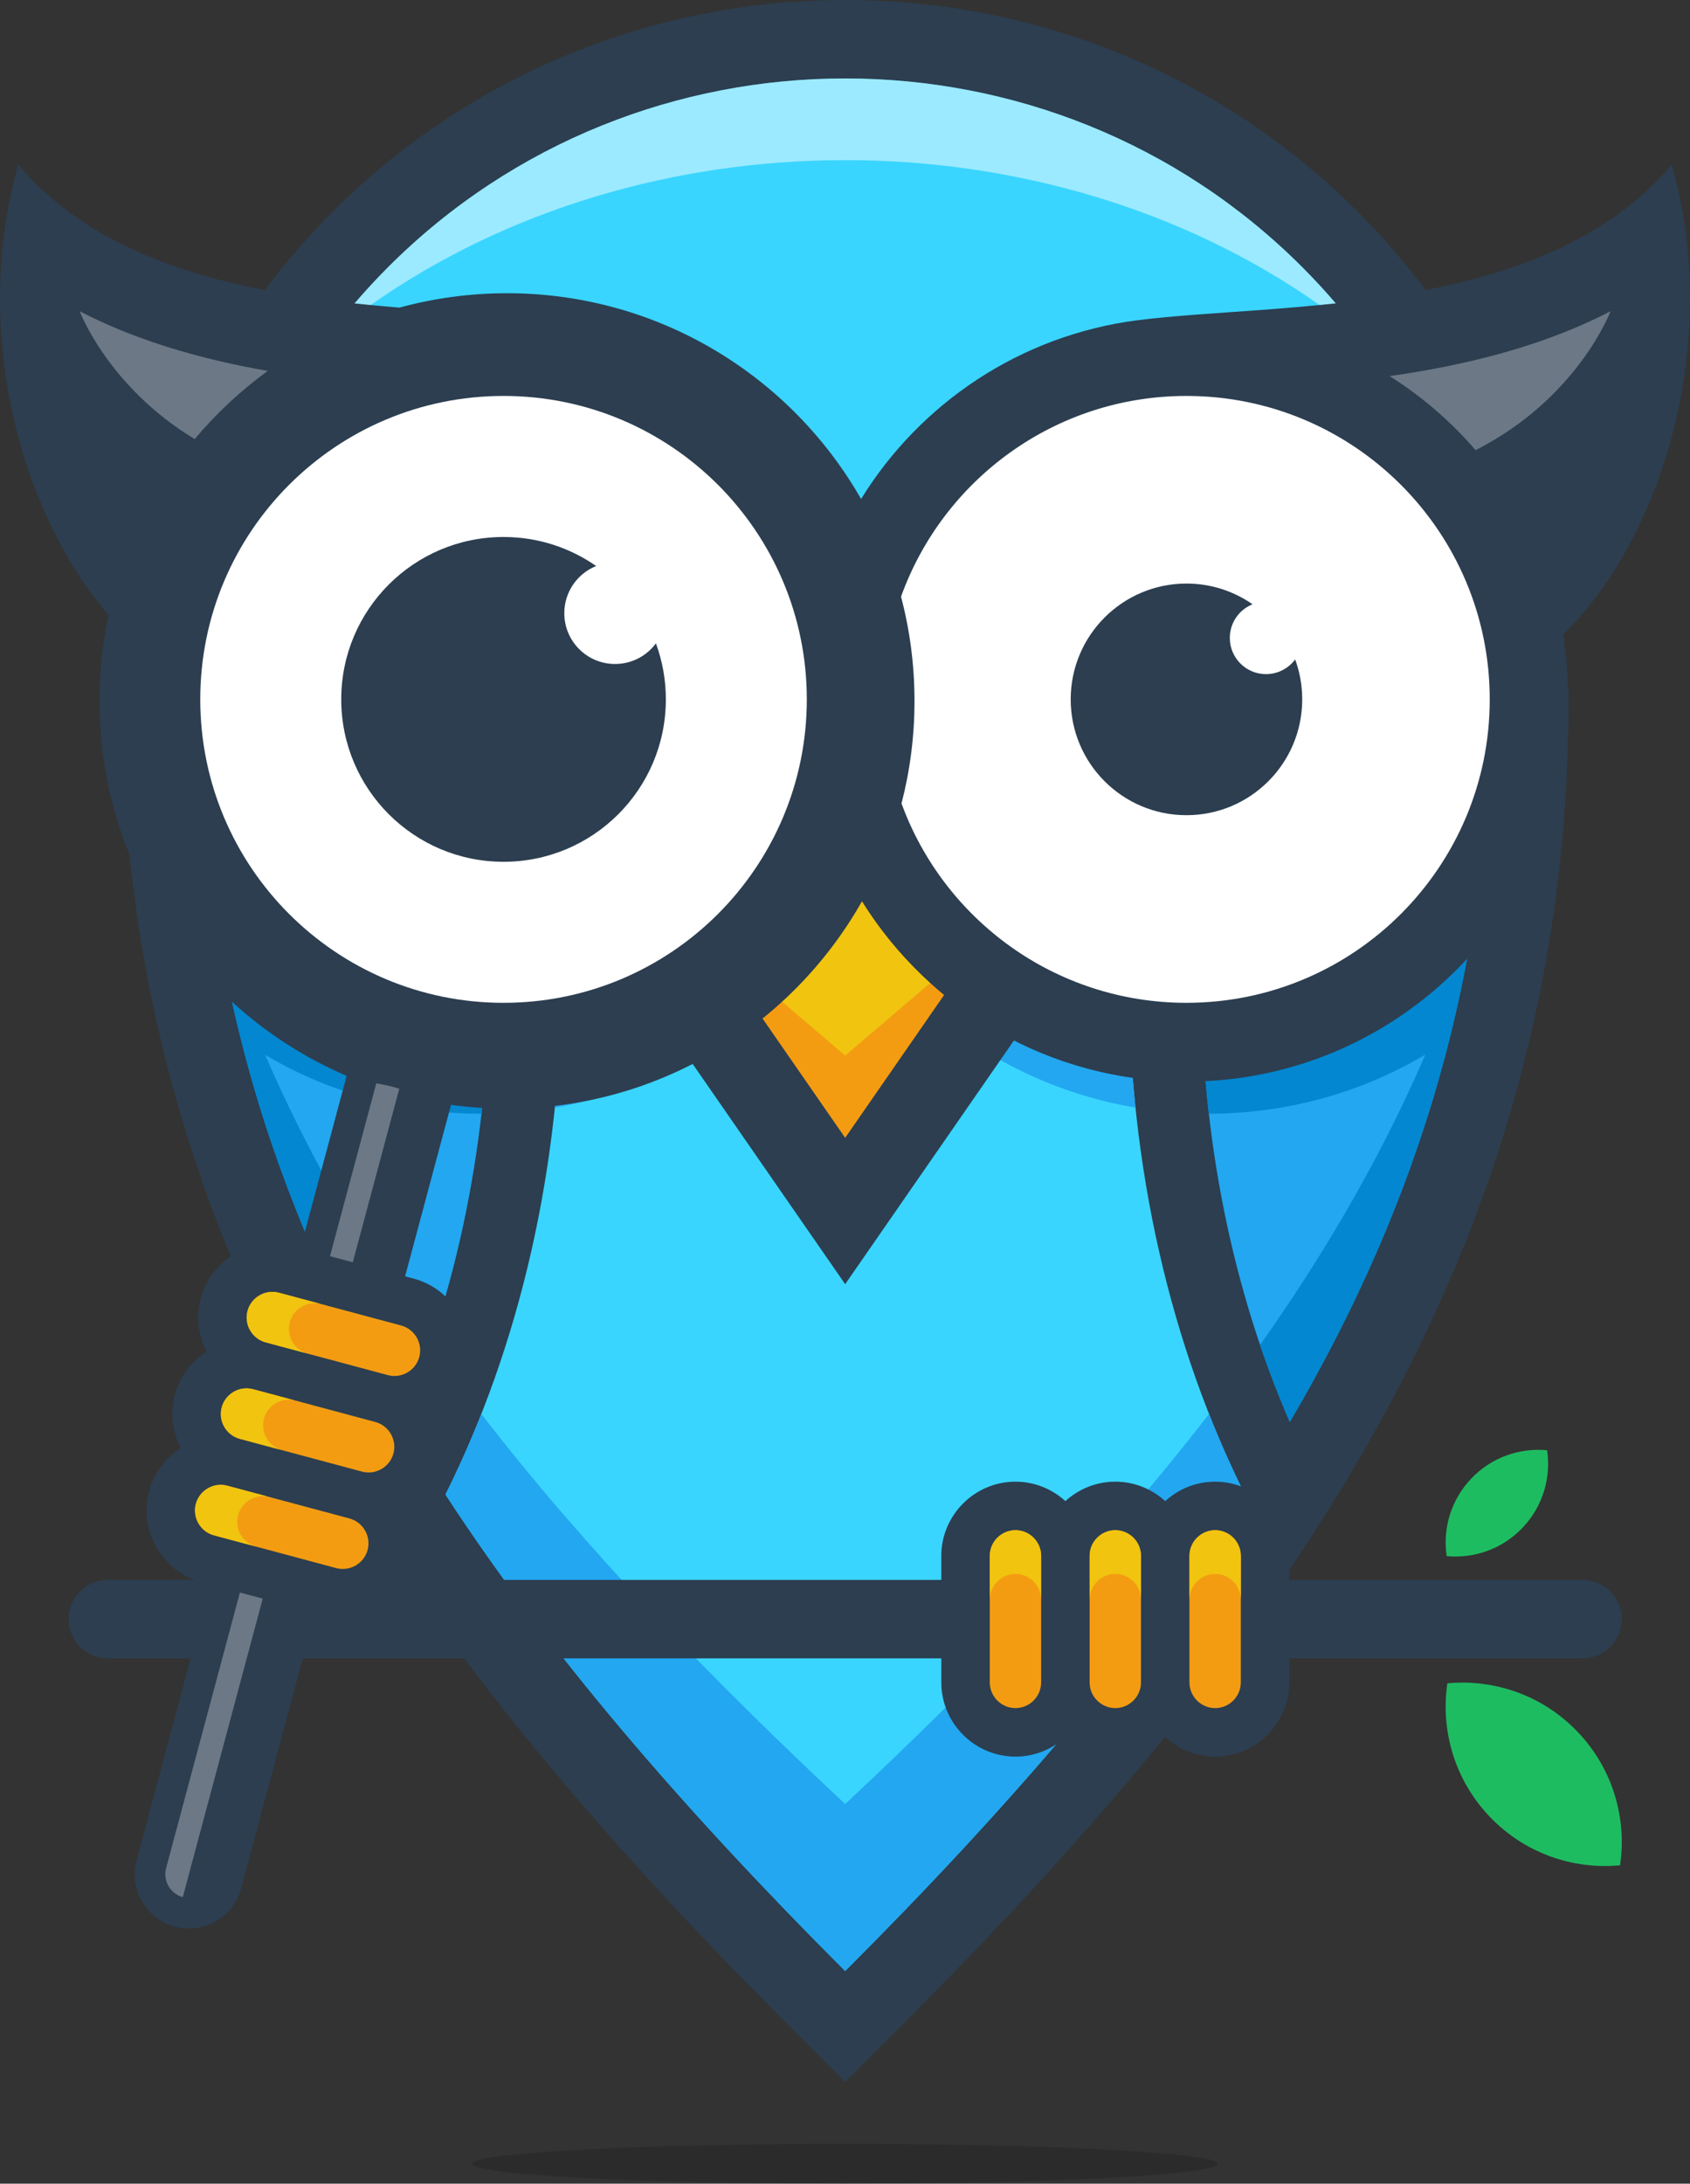
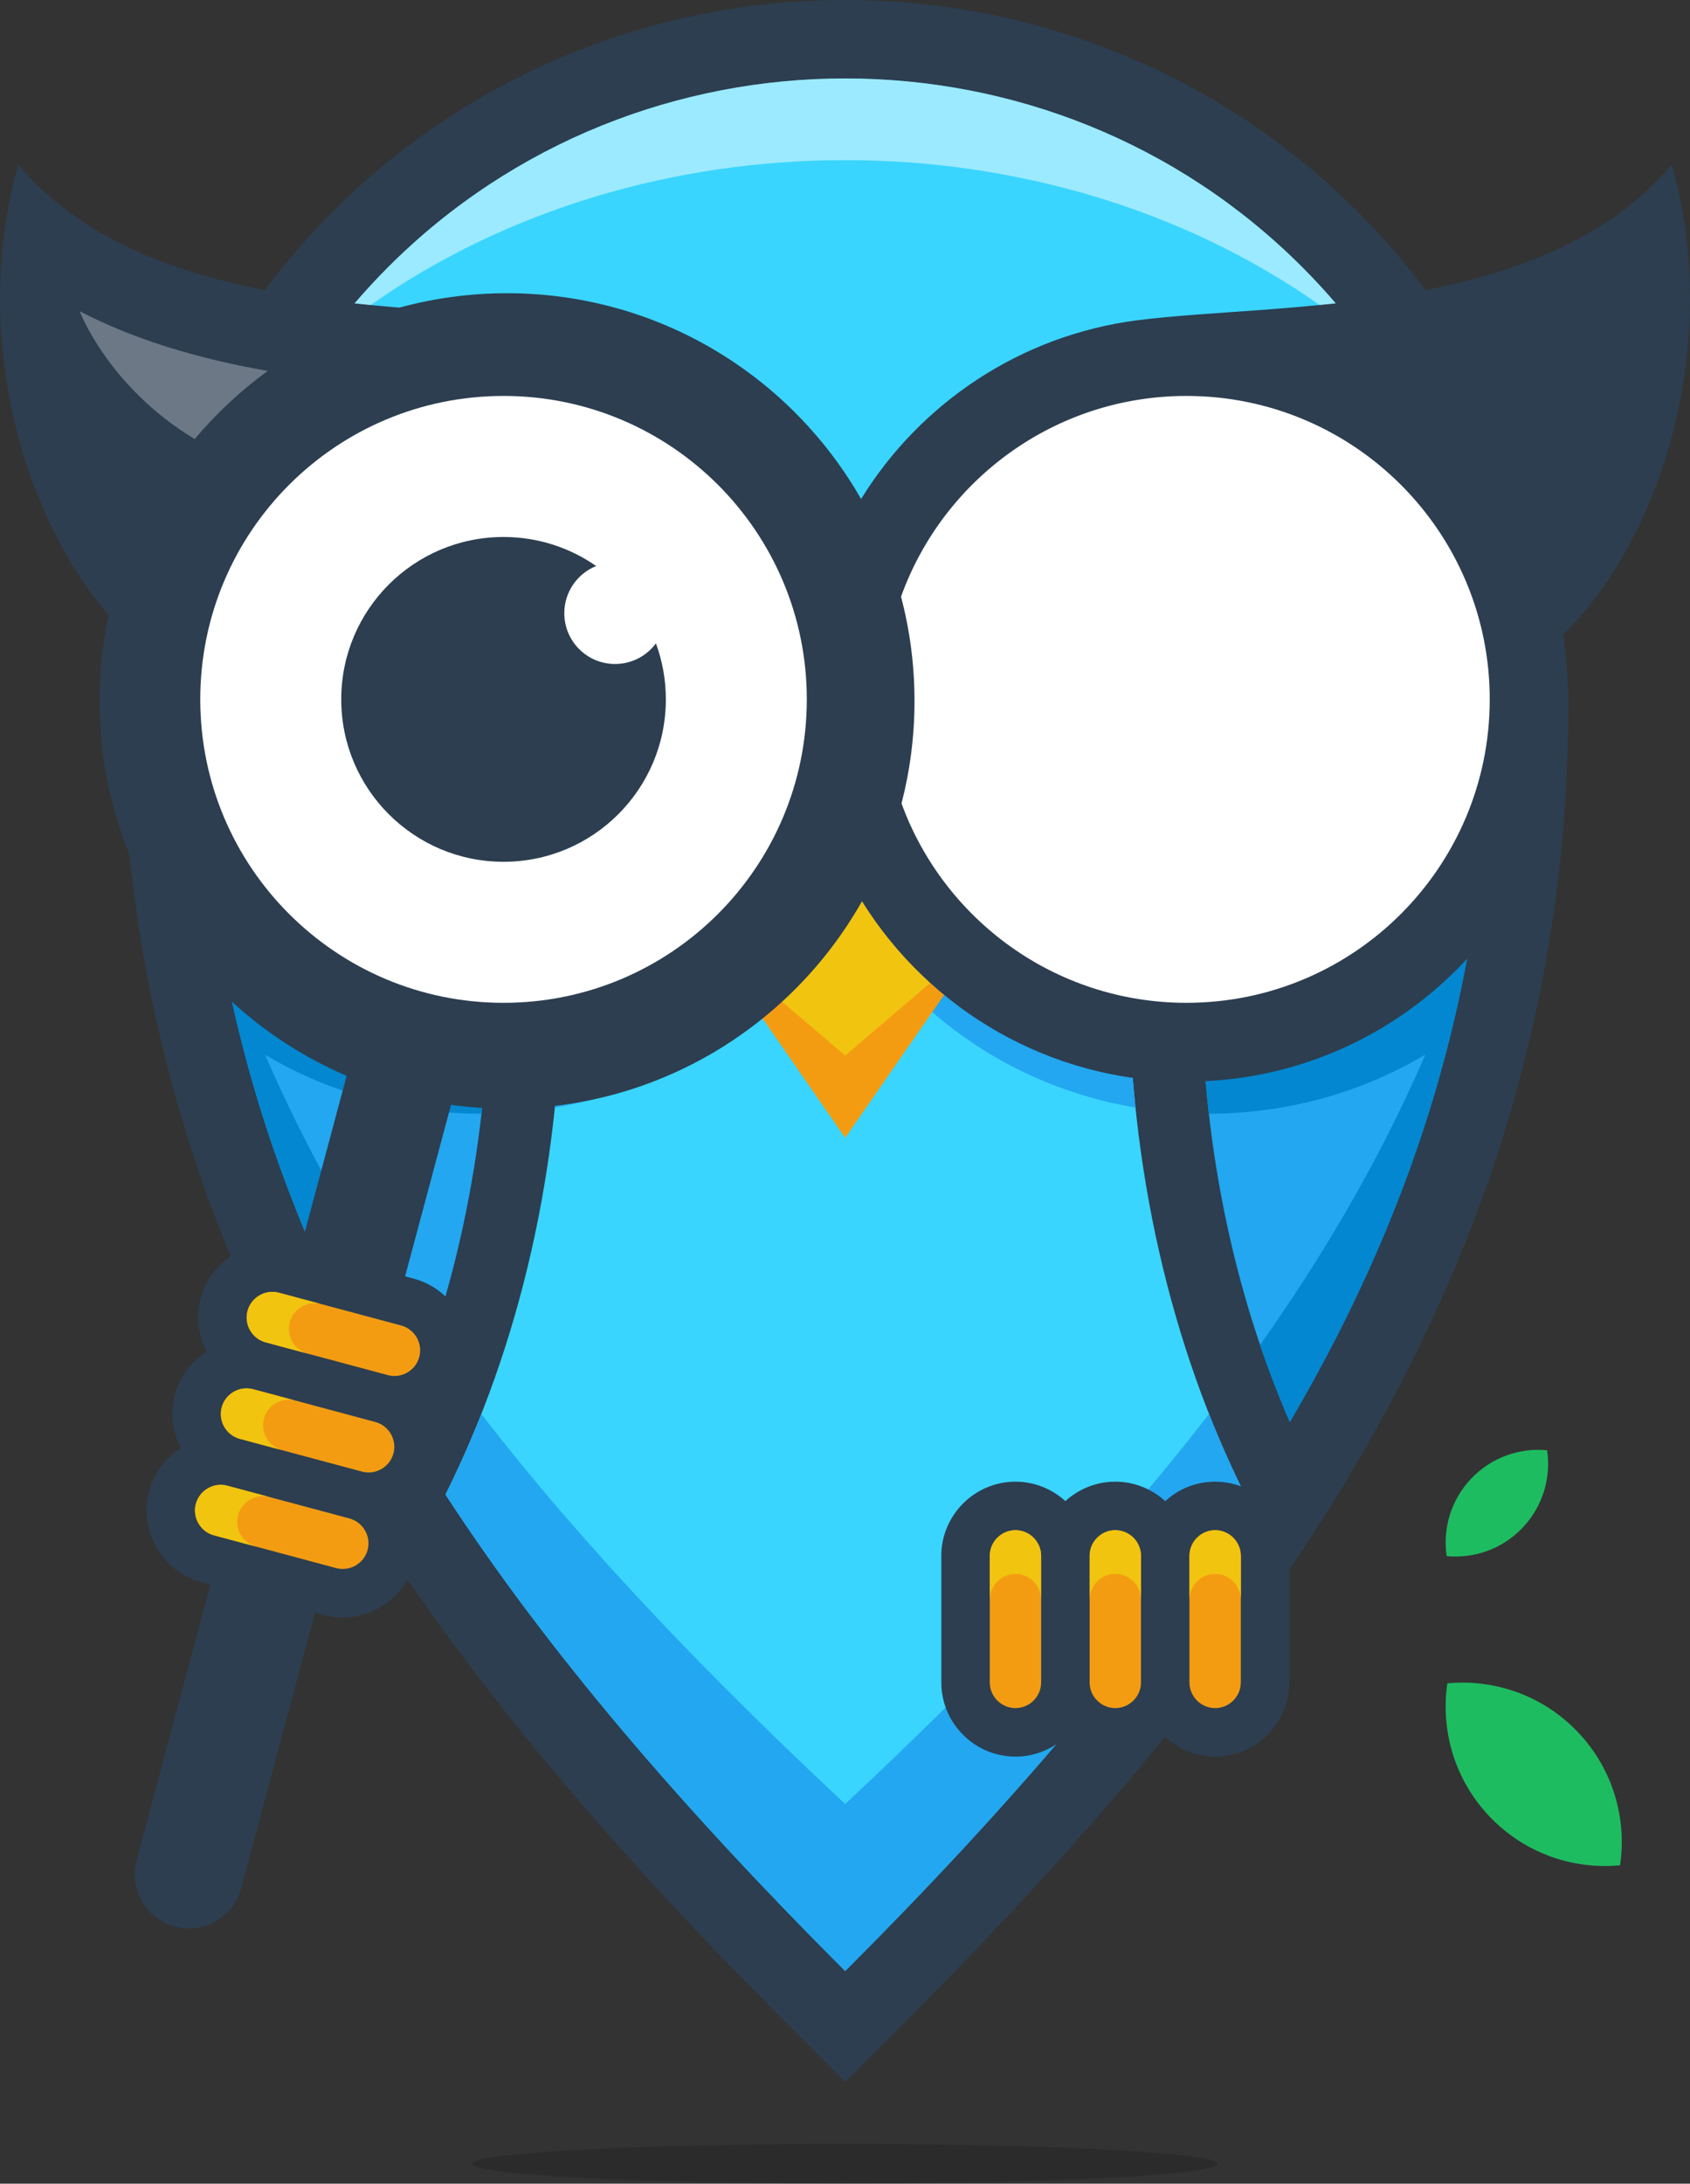
<svg xmlns="http://www.w3.org/2000/svg" version="1.1" id="Layer_1" x="0px" y="0px" viewBox="0 0 304.78 393.597" style="enable-background:new 0 0 304.78 393.597;" xml:space="preserve">
  <rect x="0" y="0" width="304.78" height="393.597" fill="#333333" stroke="none" />
  <style type="text/css">
	.st0{opacity:0.15;fill-rule:evenodd;clip-rule:evenodd;}
	.st1{fill-rule:evenodd;clip-rule:evenodd;fill:#2C3E50;}
	.st2{fill-rule:evenodd;clip-rule:evenodd;fill:#39D5FF;}
	.st3{fill-rule:evenodd;clip-rule:evenodd;fill:#22A7F0;}
	.st4{fill-rule:evenodd;clip-rule:evenodd;fill:#0287D0;}
	.st5{fill-rule:evenodd;clip-rule:evenodd;fill:#F39C12;}
	.st6{fill-rule:evenodd;clip-rule:evenodd;fill:#F1C40F;}
	.st7{fill-rule:evenodd;clip-rule:evenodd;fill:#6C7885;}
	.st8{fill-rule:evenodd;clip-rule:evenodd;fill:#FFFFFF;}
	.st9{opacity:0.5;fill-rule:evenodd;clip-rule:evenodd;fill:#FFFFFF;}
	.st10{fill-rule:evenodd;clip-rule:evenodd;fill:#1EBC61;}
</style>
  <g>
    <path class="st0" d="M152.391,386.42c37.135,0,67.239,1.605,67.239,3.588c0,1.981-30.104,3.589-67.239,3.589   c-37.136,0-67.24-1.607-67.24-3.589C85.15,388.026,115.254,386.42,152.391,386.42" />
    <g>
      <path class="st1" d="M152.421,0c34.699,0,67.836,13.557,92.394,38.115c23.489,23.488,36.937,54.85,38.033,88.021l0.009,0.234    v0.234c0,99.425-52.582,170.806-120.437,238.661l-9.999,9.999l-9.997-9.999C74.568,297.409,21.987,226.028,21.987,126.603v-0.234    l0.008-0.234c1.097-33.171,14.545-64.532,38.034-88.021C84.587,13.557,117.723,0,152.421,0" />
      <path class="st2" d="M152.421,14.14c-29.872,0-59.746,11.324-82.394,33.973c-2.299,2.299-4.479,4.673-6.545,7.112    C86.693,84.859,101.3,127.866,101.3,175.734c0,34.897-7.761,67.215-20.961,93.648c18.532,28.435,42.688,56.488,72.082,85.883    c29.397-29.394,53.552-57.448,72.084-85.883c-13.201-26.434-20.962-58.751-20.962-93.648c0-47.868,14.607-90.875,37.818-120.509    c-2.066-2.439-4.246-4.813-6.545-7.112C212.168,25.464,182.295,14.14,152.421,14.14" />
      <path class="st3" d="M249.367,65.874c12.198,18.341,18.645,39.455,19.349,60.729c0,47.732-12.397,89.352-36.104,129.692    c-10.136-23.22-16.022-50.874-16.022-80.561C216.59,132.227,229.226,93.085,249.367,65.874 M55.476,65.874    c-12.198,18.341-18.646,39.455-19.349,60.729c0,47.732,12.397,89.352,36.104,129.692c10.136-23.22,16.021-50.874,16.021-80.561    C88.253,132.227,75.617,93.085,55.476,65.874z" />
      <path class="st3" d="M86.804,254.859c-1.978,5.013-4.136,9.86-6.465,14.523c18.532,28.435,42.688,56.488,72.082,85.883    c29.397-29.394,53.552-57.448,72.084-85.883c-2.329-4.663-4.488-9.511-6.466-14.523c-18.968,24.565-41.427,47.67-65.618,70.317    C128.229,302.529,105.771,279.424,86.804,254.859" />
      <path class="st4" d="M265.479,167.546c-5.103,31.339-16.185,60.361-32.867,88.749c-1.95-4.467-3.742-9.098-5.365-13.875    C243.727,219.134,256.942,194.445,265.479,167.546 M39.364,167.546c5.103,31.339,16.185,60.361,32.868,88.749    c1.95-4.467,3.741-9.098,5.365-13.875C61.117,219.134,47.9,194.445,39.364,167.546z" />
      <path class="st3" d="M73.943,70.455C90.995,98.757,101.3,135.531,101.3,175.734c0,8.121-0.42,16.101-1.232,23.9    c22.943-3.915,42.162-17.877,52.322-36.863c10.17,19.003,29.416,32.975,52.386,36.873c-0.812-7.802-1.232-15.787-1.232-23.911    c0-40.205,10.307-76.981,27.358-105.283c-7.074,0.442-13.578,0.844-19.117,1.475c-26.047,2.965-48.052,17.393-59.395,37.404    c-11.344-20.011-33.348-34.44-59.394-37.404C87.474,71.297,80.992,70.895,73.943,70.455" />
      <path class="st4" d="M218.008,200.742c16.253-0.028,31.262-5.033,43.4-13.479c4.839-19.29,7.308-39.367,7.308-60.66    c-0.664-20.098-6.457-40.052-17.38-57.662c-1.49,0.142-2.972,0.273-4.443,0.394c-18.695,27.017-30.303,64.703-30.303,106.399    C216.59,184.257,217.075,192.611,218.008,200.742 M53.503,68.947c-10.921,17.609-16.713,37.56-17.376,57.656    c0,21.312,2.473,41.407,7.32,60.712c12.141,8.425,27.144,13.414,43.388,13.428c0.932-8.131,1.418-16.486,1.418-25.009    c0-41.693-11.605-79.377-30.3-106.393C56.48,69.218,54.996,69.088,53.503,68.947z" />
-       <polygon class="st1" points="152.421,231.465 100.126,155.987 152.421,133.07 204.718,155.987   " />
      <path class="st5" d="M152.421,205.09l17.852-25.765c-7.411-6.088-13.53-13.691-17.882-22.338    c-4.343,8.631-10.45,16.223-17.843,22.306L152.421,205.09z" />
-       <path class="st6" d="M152.421,190.26l15.351-13.09c-6.292-5.691-11.529-12.529-15.381-20.184    c-3.847,7.642-9.074,14.47-15.353,20.156L152.421,190.26z" />
+       <path class="st6" d="M152.421,190.26l15.351-13.09c-6.292-5.691-11.529-12.529-15.381-20.184    c-3.847,7.642-9.074,14.47-15.353,20.156L152.421,190.26" />
      <path class="st1" d="M205.122,57.726c-21.074,2.703-39.168,14.927-49.832,32.218c-12.657-22.156-36.511-37.09-63.854-37.09    c-6.718,0-13.226,0.906-19.409,2.595c-24.209-2.033-52.524-6.472-68.73-25.791c-8.612,30.262,0.631,63.11,16.289,81.207    c-1.07,4.99-1.638,10.167-1.638,15.477c0,40.586,32.902,73.488,73.488,73.488c27.464,0,51.407-15.07,64.02-37.389    c12.163,19.521,33.819,32.518,58.514,32.518c38.053,0,68.901-30.848,68.901-68.901c0-1.209-0.396-9.084-0.986-11.681    c17.615-17.089,28.8-52.38,19.598-84.719C278.318,57.274,230.406,54.487,205.122,57.726" />
      <path class="st7" d="M48.293,66.854c-1.38-0.242-2.759-0.5-4.134-0.774C33.793,64,23.611,60.883,14.372,56.096    c0,0,5.098,13.603,20.741,23.048C38.984,74.53,43.412,70.399,48.293,66.854" />
      <path class="st8" d="M213.97,71.366c30.207,0,54.695,24.487,54.695,54.694c0,30.206-24.488,54.693-54.695,54.693    c-23.614,0-43.734-14.967-51.389-35.932c1.527-5.904,2.344-12.096,2.344-18.478c0-6.498-0.848-12.798-2.431-18.798    C170.082,86.451,190.263,71.366,213.97,71.366" />
      <path class="st8" d="M90.81,71.366c30.206,0,54.693,24.487,54.693,54.694c0,30.206-24.487,54.694-54.693,54.694    c-30.207,0-54.694-24.488-54.694-54.694C36.116,95.853,60.603,71.366,90.81,71.366" />
-       <path class="st1" d="M19.437,298.912h265.968c3.889,0,7.069-3.182,7.069-7.069c0-3.889-3.181-7.07-7.069-7.07H19.437    c-3.889,0-7.07,3.182-7.07,7.07C12.367,295.73,15.548,298.912,19.437,298.912" />
      <path class="st1" d="M183.132,267.065L183.132,267.065c3.459,0,6.622,1.33,9.002,3.505c2.38-2.175,5.544-3.505,9.002-3.505l0,0    c3.459,0,6.622,1.33,9.003,3.505c2.381-2.175,5.543-3.505,9.002-3.505l0,0c7.356,0,13.374,6.018,13.374,13.372v22.808    c0,7.356-6.018,13.374-13.374,13.374l0,0c-3.459,0-6.621-1.331-9.002-3.505c-2.381,2.174-5.544,3.505-9.003,3.505l0,0    c-3.458,0-6.622-1.331-9.002-3.505c-2.38,2.174-5.543,3.505-9.002,3.505l0,0c-7.356,0-13.374-6.018-13.374-13.374v-22.808    C169.758,273.082,175.775,267.065,183.132,267.065" />
      <path class="st5" d="M183.132,275.806L183.132,275.806c2.547,0,4.63,2.084,4.63,4.631v22.808c0,2.547-2.083,4.63-4.63,4.63l0,0    c-2.547,0-4.632-2.083-4.632-4.63v-22.808C178.5,277.89,180.585,275.806,183.132,275.806" />
      <path class="st5" d="M201.136,275.806L201.136,275.806c2.548,0,4.632,2.084,4.632,4.631v22.808c0,2.547-2.084,4.63-4.632,4.63l0,0    c-2.547,0-4.63-2.083-4.63-4.63v-22.808C196.506,277.89,198.589,275.806,201.136,275.806" />
      <path class="st5" d="M219.141,275.806L219.141,275.806c2.549,0,4.632,2.084,4.632,4.631v22.808c0,2.547-2.083,4.63-4.632,4.63l0,0    c-2.547,0-4.631-2.083-4.631-4.63v-22.808C214.51,277.89,216.594,275.806,219.141,275.806" />
-       <path class="st1" d="M213.972,105.184c4.429,0,8.533,1.38,11.913,3.733c-2.402,0.964-4.099,3.315-4.099,6.061    c0,3.607,2.923,6.531,6.529,6.531c2.155,0,4.064-1.044,5.256-2.652c0.825,2.246,1.275,4.671,1.275,7.203    c0,11.529-9.347,20.876-20.875,20.876c-11.53,0-20.877-9.347-20.877-20.876C193.095,114.53,202.441,105.184,213.972,105.184" />
      <path class="st1" d="M90.809,96.789c6.209,0,11.967,1.936,16.705,5.234c-3.368,1.352-5.747,4.648-5.747,8.5    c0,5.058,4.099,9.157,9.157,9.157c3.021,0,5.699-1.463,7.368-3.719c1.157,3.148,1.789,6.55,1.789,10.099    c0,16.165-13.105,29.271-29.271,29.271c-16.165,0-29.27-13.105-29.27-29.271C61.539,109.894,74.644,96.789,90.809,96.789" />
      <path class="st9" d="M66.851,54.98c24.755-17.412,55.163-26.117,85.57-26.117c30.405,0,60.811,8.704,85.564,26.113    c0.964-0.096,1.935-0.196,2.907-0.302c-1.927-2.247-3.95-4.436-6.075-6.561c-22.648-22.649-52.521-33.973-82.396-33.973    c-29.872,0-59.746,11.324-82.394,33.973c-2.127,2.127-4.154,4.319-6.081,6.567C64.918,54.786,65.887,54.886,66.851,54.98" />
      <path class="st6" d="M178.5,280.437v4.335v3.555c0-1.425,0.652-2.704,1.672-3.555c0.803-0.671,1.837-1.077,2.96-1.077    c1.124,0,2.156,0.406,2.961,1.077c1.019,0.85,1.669,2.13,1.669,3.555v-3.555v-4.335c0-2.547-2.083-4.631-4.63-4.631    C180.585,275.806,178.5,277.89,178.5,280.437" />
      <path class="st6" d="M196.506,280.437v4.335v3.555c0-1.425,0.65-2.704,1.67-3.555c0.803-0.671,1.837-1.077,2.96-1.077    c1.124,0,2.156,0.406,2.961,1.077c1.019,0.85,1.671,2.13,1.671,3.555v-3.555v-4.335c0-2.547-2.084-4.631-4.632-4.631    C198.589,275.806,196.506,277.89,196.506,280.437" />
      <path class="st6" d="M214.51,280.437v3.501v0.834v3.555c0-1.425,0.651-2.704,1.67-3.555c0.805-0.671,1.837-1.077,2.961-1.077    c1.123,0,2.156,0.406,2.96,1.077c1.02,0.85,1.672,2.13,1.672,3.555v-3.555v-4.335c0-2.202-1.562-4.06-3.631-4.52    c-0.322-0.072-0.658-0.11-1.001-0.11C216.594,275.806,214.51,277.89,214.51,280.437" />
-       <path class="st7" d="M266.117,81.137c-4.469-5.179-9.695-9.685-15.511-13.345c3.366-0.481,6.72-1.045,10.058-1.713    c10.365-2.079,20.548-5.196,29.786-9.984c0,0-5.866,15.661-24.331,25.041H266.117z" />
      <path class="st10" d="M260.893,280.481c-0.722-4.905,0.734-10.08,4.412-13.953c3.679-3.874,8.771-5.597,13.705-5.129    c0.724,4.905-0.733,10.08-4.412,13.952C270.921,279.226,265.828,280.948,260.893,280.481" />
      <path class="st10" d="M261.021,303.412c-1.241,8.43,1.265,17.324,7.587,23.983c6.321,6.658,15.075,9.618,23.558,8.815    c1.243-8.43-1.263-17.324-7.585-23.983C278.259,305.568,269.505,302.608,261.021,303.412" />
      <path class="st1" d="M82.589,194.47L43.497,340.364c-1.391,5.188-6.772,8.296-11.961,6.905c-5.189-1.391-8.295-6.771-6.905-11.961    L63.72,189.426C70.098,189.384,76.352,191.56,82.589,194.47" />
-       <path class="st7" d="M72.011,196.227c-1.37-0.406-2.757-0.736-4.153-0.962L29.952,336.735c-0.601,2.242,0.766,4.613,3.01,5.213    l0.003,0.002L72.011,196.227z" />
      <path class="st1" d="M26.876,268.803v-0.001c0.896-3.341,2.999-6.051,5.716-7.788c-1.484-2.862-1.951-6.261-1.056-9.602v-0.001    c0.895-3.34,2.999-6.051,5.715-7.787c-1.484-2.863-1.951-6.262-1.056-9.604l0,0c1.904-7.105,9.274-11.36,16.379-9.456l22.03,5.901    c7.104,1.904,11.36,9.275,9.456,16.38v0.001c-0.896,3.341-2.999,6.051-5.715,7.787c1.484,2.863,1.95,6.262,1.056,9.602v0.001    c-0.896,3.341-2.999,6.051-5.716,7.788c1.484,2.862,1.95,6.262,1.056,9.603l0,0c-1.904,7.105-9.274,11.361-16.379,9.457    l-22.03-5.903C29.228,283.279,24.972,275.908,26.876,268.803" />
      <path class="st5" d="M35.321,271.066v-0.001c0.659-2.46,3.21-3.933,5.671-3.274l22.031,5.904c2.46,0.658,3.933,3.21,3.274,5.67    l0,0.001c-0.659,2.461-3.21,3.934-5.671,3.274l-22.031-5.903C36.134,276.079,34.661,273.527,35.321,271.066" />
      <path class="st5" d="M39.981,253.675v-0.002c0.659-2.46,3.21-3.933,5.671-3.273l22.03,5.903c2.46,0.66,3.934,3.211,3.274,5.671    v0.001c-0.659,2.461-3.21,3.934-5.671,3.273l-22.031-5.902C40.794,258.686,39.321,256.135,39.981,253.675" />
      <path class="st5" d="M44.641,236.285v-0.002c0.659-2.46,3.21-3.933,5.671-3.273l22.03,5.903c2.461,0.659,3.934,3.21,3.274,5.671    l0,0c-0.66,2.461-3.211,3.934-5.671,3.274l-22.031-5.903C45.454,241.296,43.98,238.745,44.641,236.285" />
      <path class="st6" d="M44.372,268.697l-3.379-0.906c-2.461-0.658-5.013,0.815-5.672,3.274c-0.089,0.332-0.14,0.665-0.153,0.995    c-0.091,2.119,1.299,4.107,3.427,4.677l4.187,1.122l3.433,0.919c-1.376-0.368-2.443-1.328-3.001-2.532    c-0.441-0.95-0.564-2.054-0.273-3.139c0.29-1.085,0.95-1.979,1.806-2.581c1.086-0.764,2.49-1.062,3.865-0.693l-3.434-0.92    L44.372,268.697z" />
      <path class="st6" d="M43.254,259.347l4.187,1.121l3.433,0.92c-1.375-0.369-2.442-1.329-3-2.533    c-0.441-0.95-0.565-2.054-0.274-3.14c0.291-1.085,0.95-1.977,1.806-2.58c1.086-0.765,2.49-1.062,3.866-0.693l-3.434-0.92    l-4.186-1.122c-2.46-0.659-5.012,0.814-5.671,3.275C39.321,256.135,40.795,258.686,43.254,259.347" />
      <path class="st6" d="M47.915,241.955l4.186,1.123l3.434,0.92c-1.376-0.369-2.443-1.329-3-2.533    c-0.441-0.951-0.565-2.055-0.274-3.139c0.29-1.085,0.95-1.979,1.806-2.582c1.086-0.764,2.49-1.062,3.865-0.693l-3.433-0.92    l-4.187-1.121c-2.459-0.659-5.012,0.814-5.671,3.273C43.981,238.744,45.455,241.296,47.915,241.955" />
    </g>
  </g>
</svg>